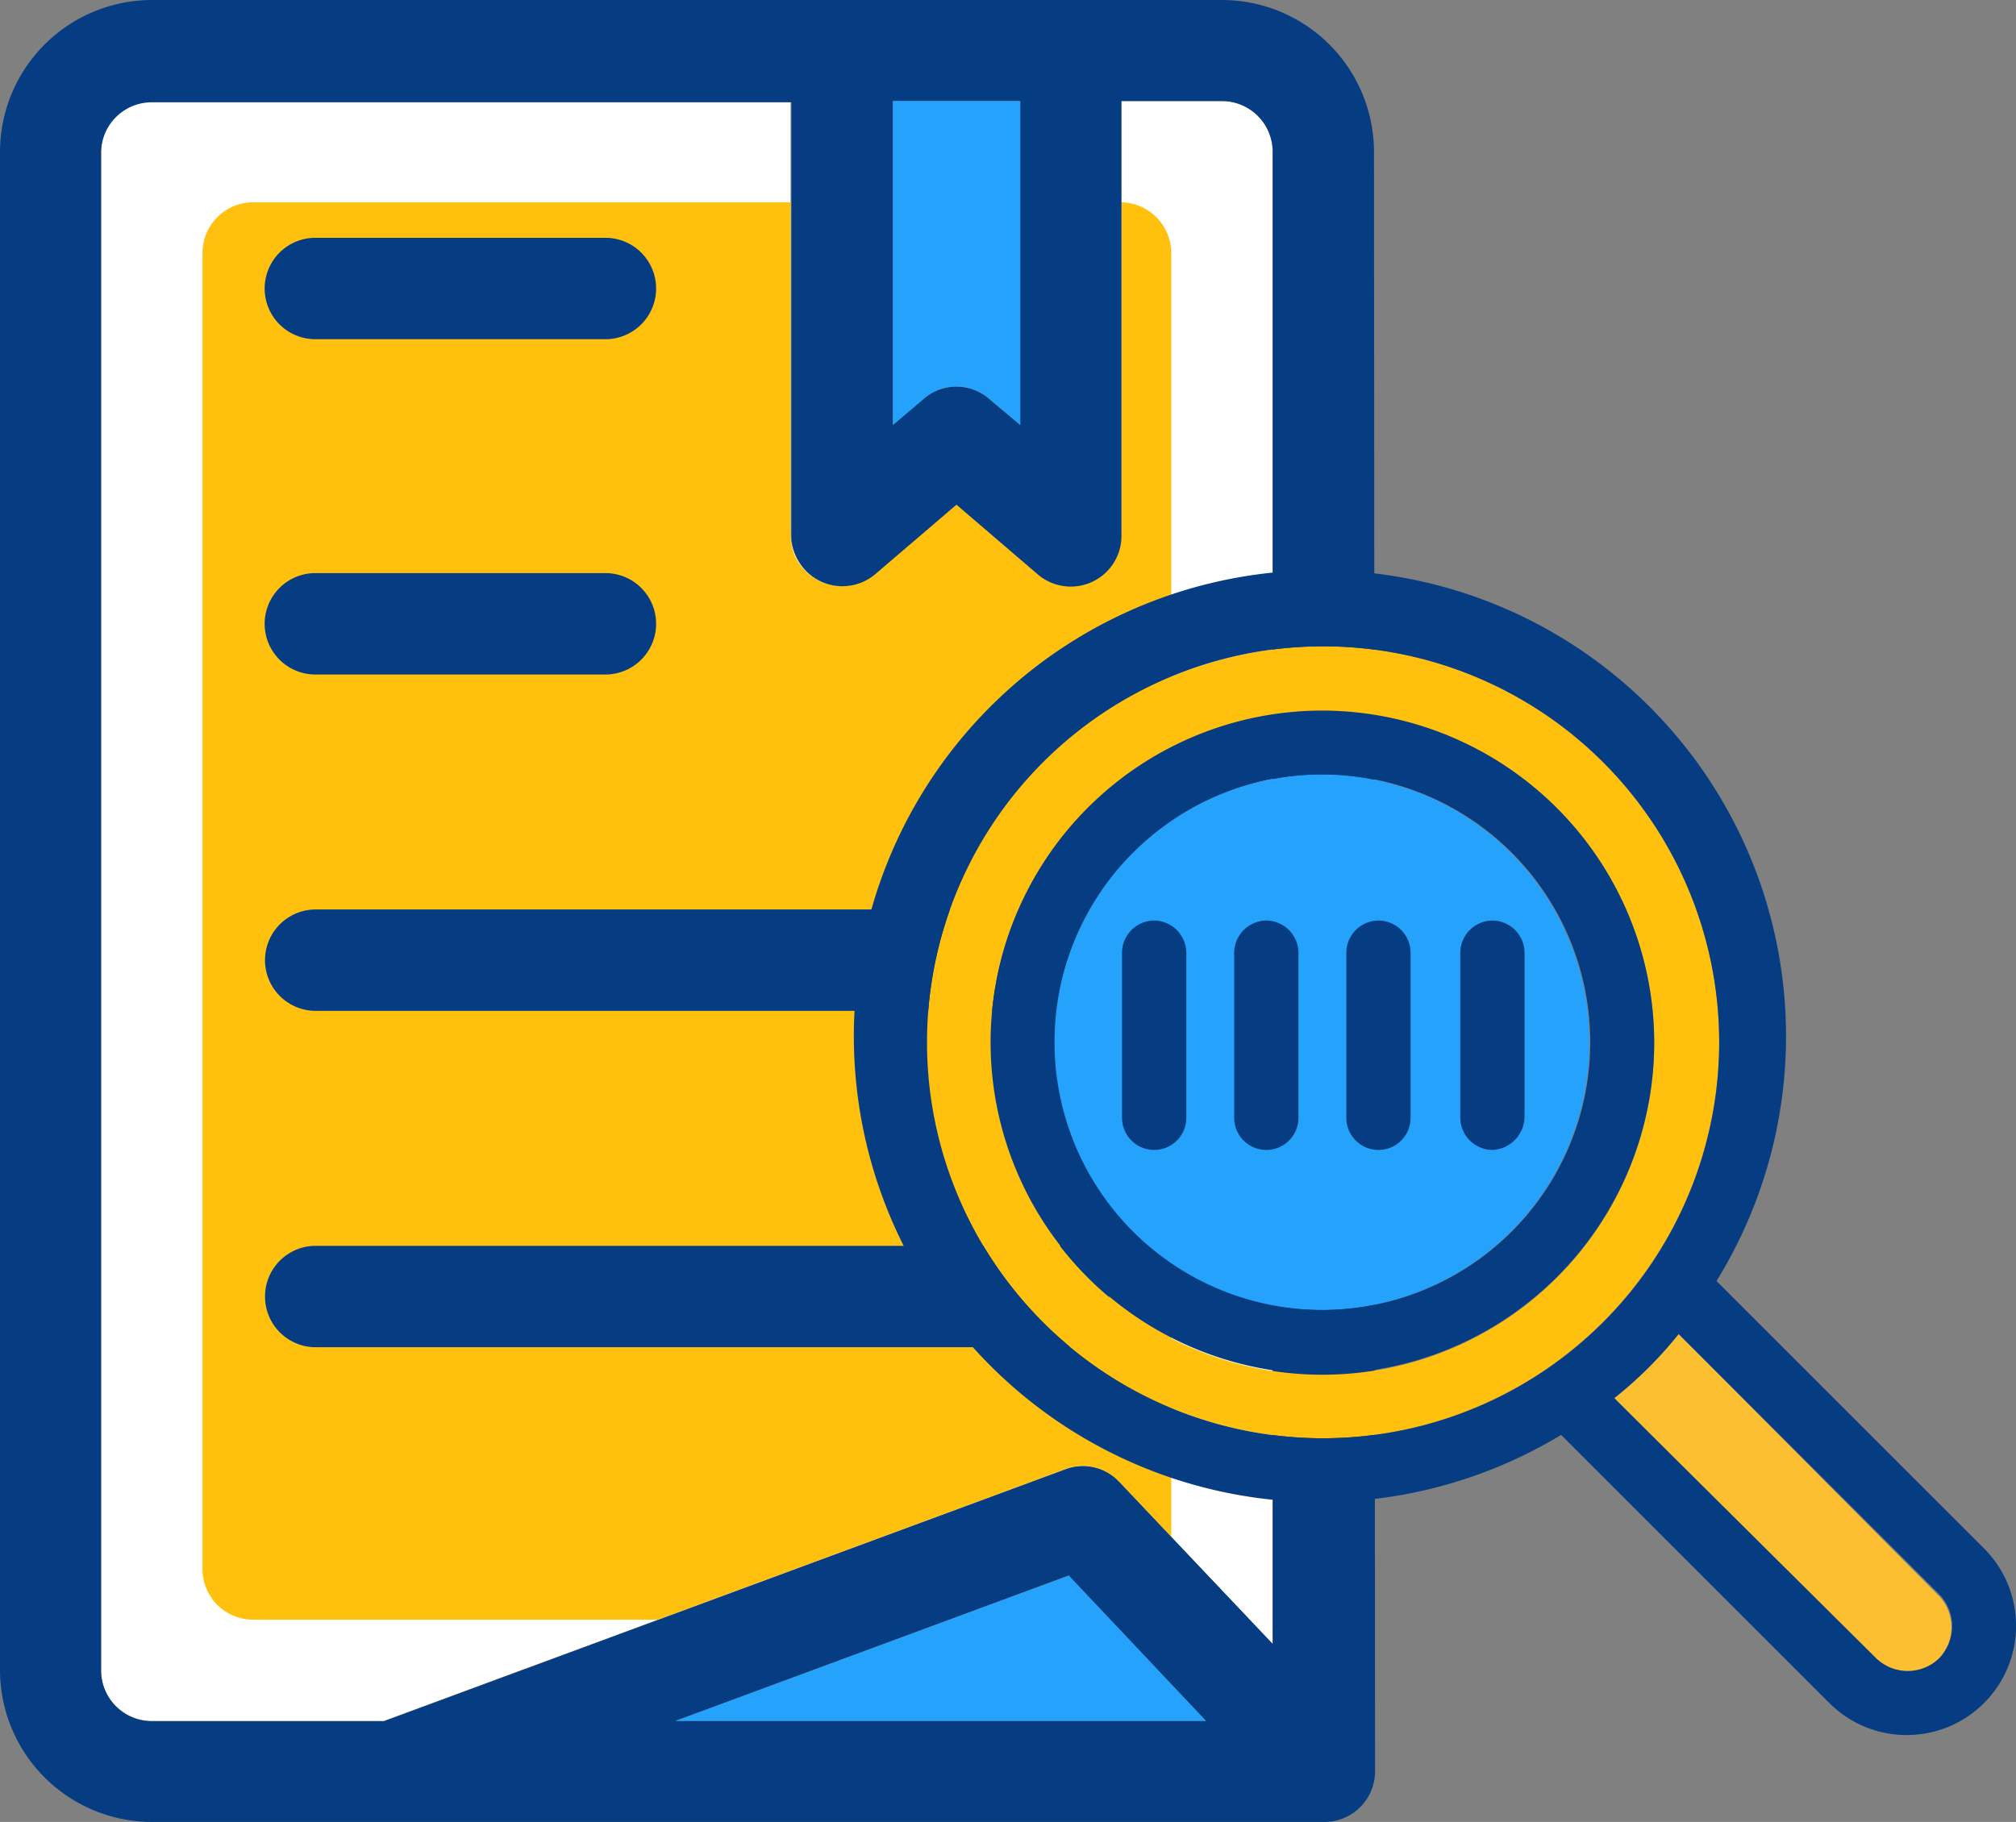
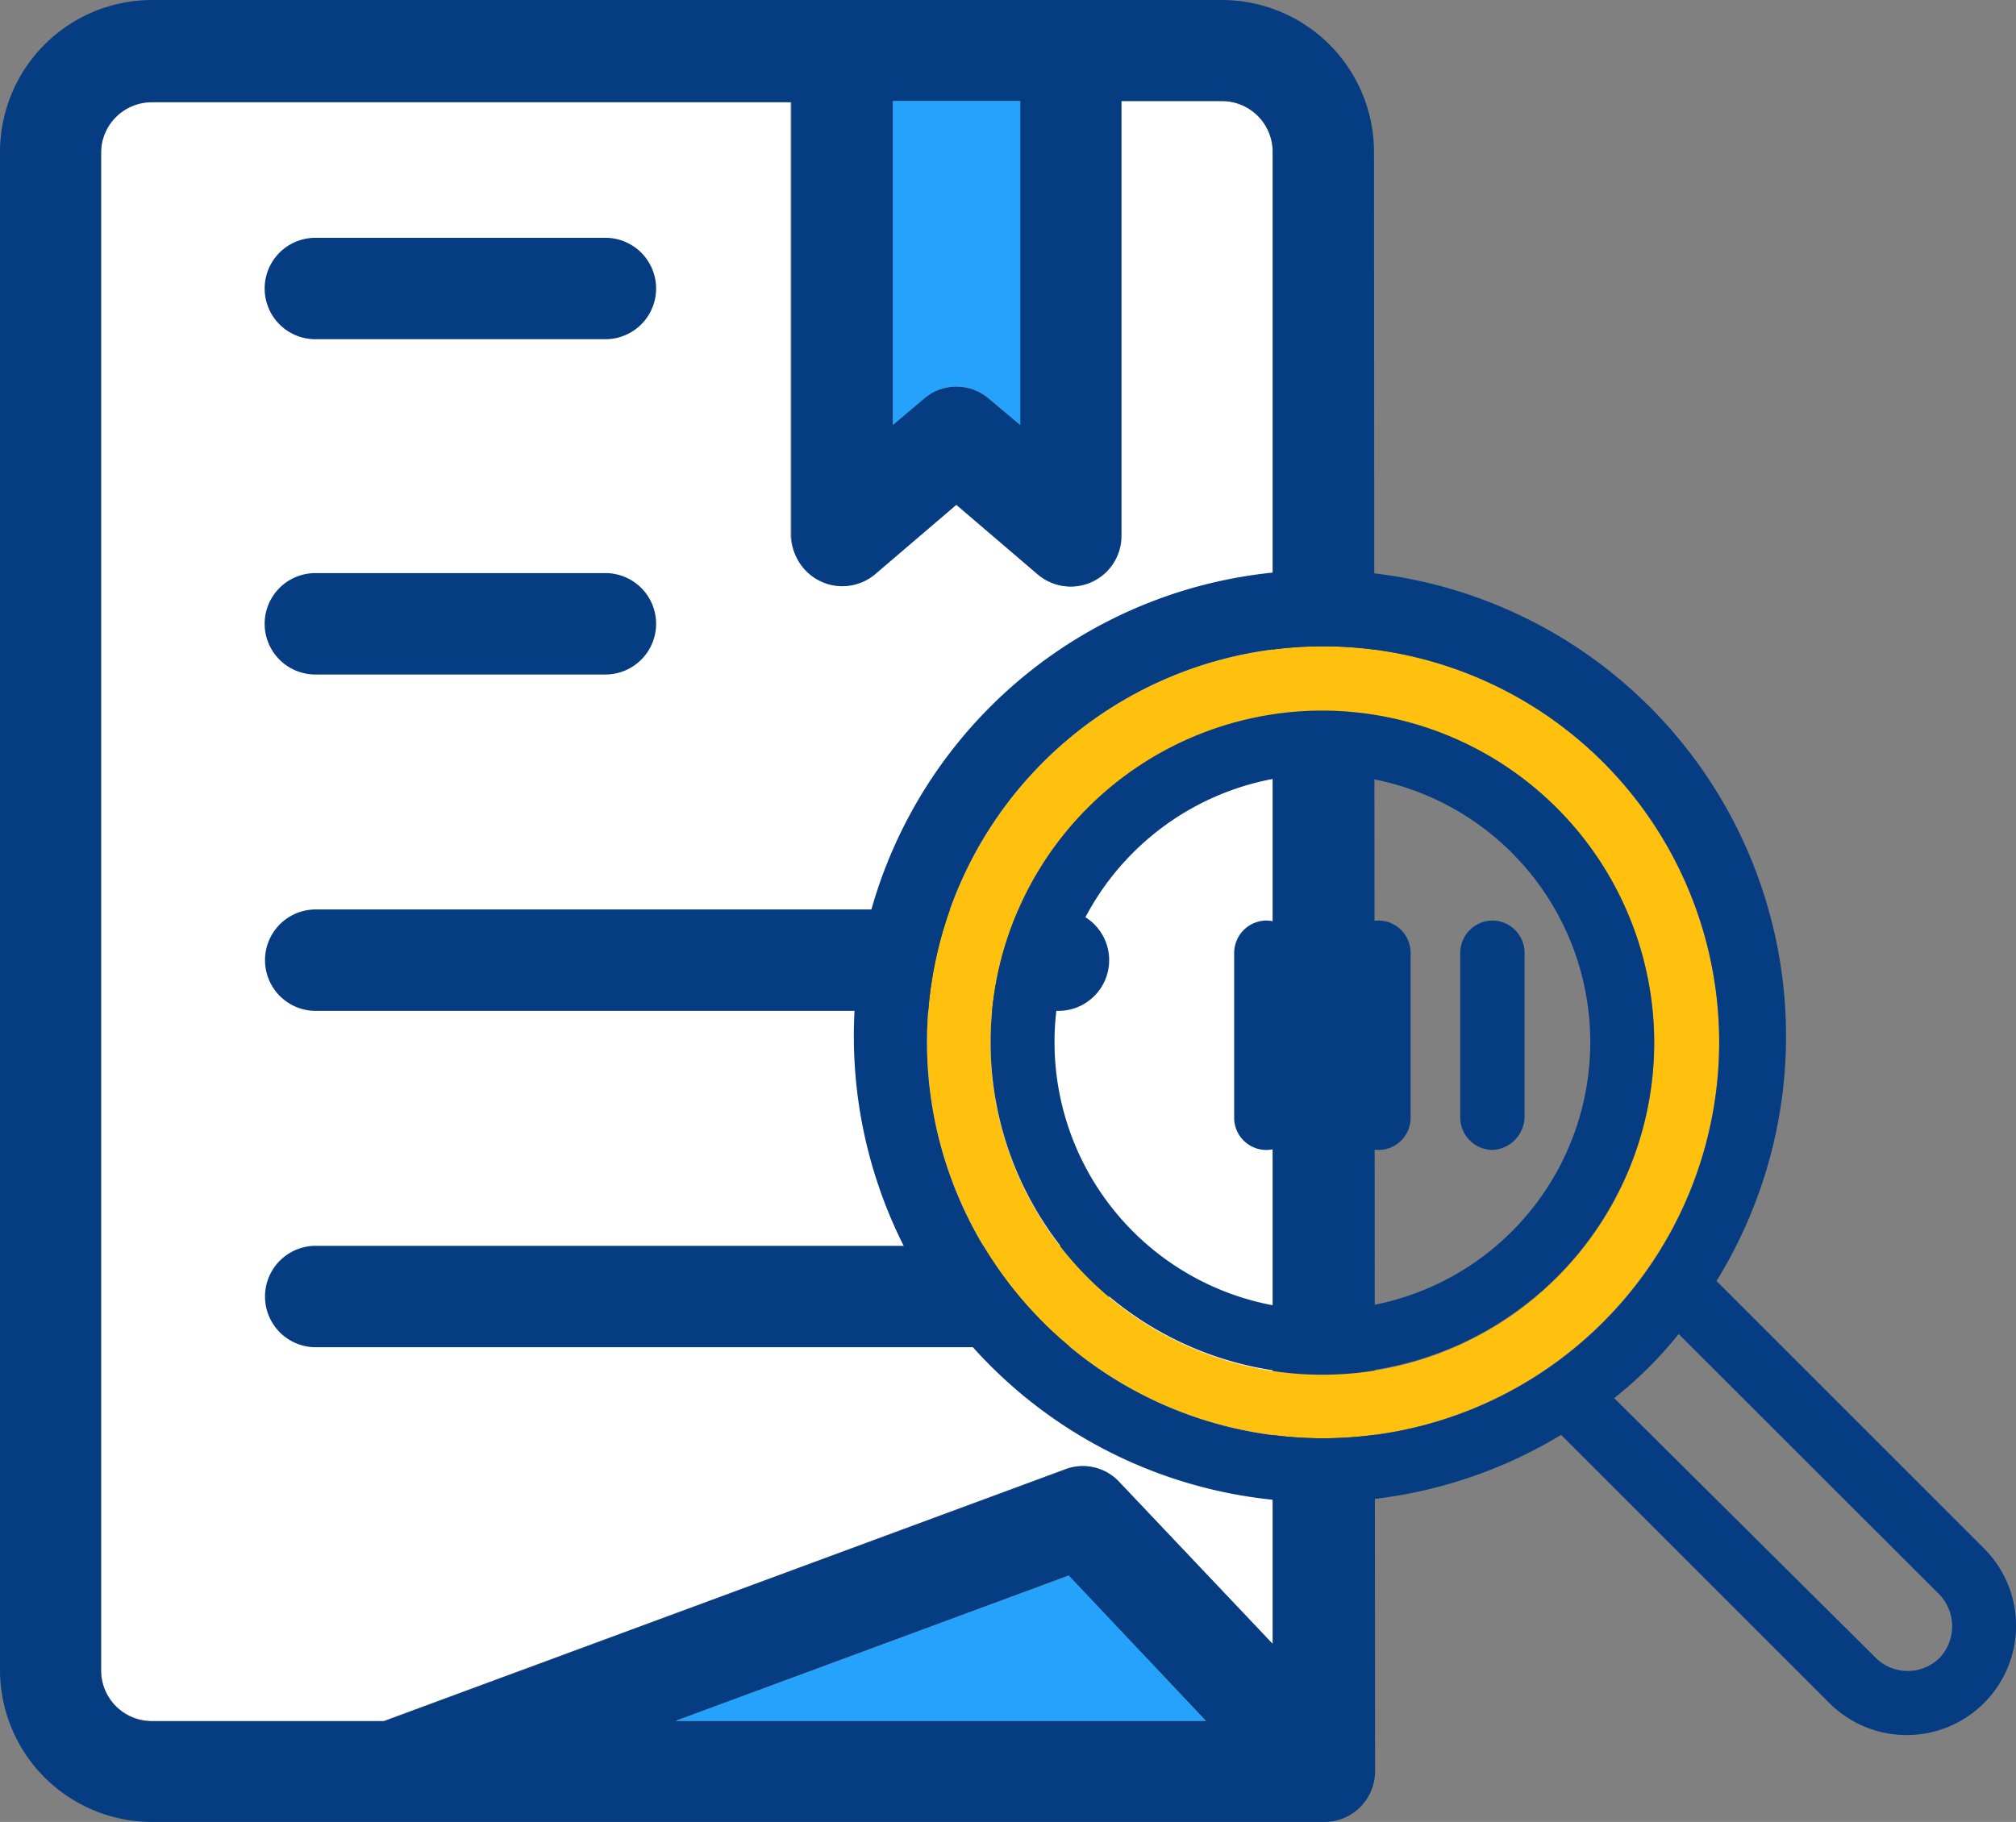
<svg xmlns="http://www.w3.org/2000/svg" viewBox="0 0 112.89 102.05">
  <rect x="0" y="0" width="112.89" height="102.05" fill="#808080" stroke="none" />
  <defs>
    <style>.cls-1{fill:#fff;}.cls-2{fill:#ffc10d;}.cls-3{fill:#063d82;}.cls-4{fill:#25a3fc;}.cls-5{fill:#fdbf32;}</style>
  </defs>
  <g id="Capa_2" data-name="Capa 2">
    <g id="Capa_1-2" data-name="Capa 1">
      <g id="Layer_1" data-name="Layer 1">
        <path class="cls-1" d="M59.65,82.29a2.76,2.76,0,0,1,3,.7l8.61,9.09V8.5a2.84,2.84,0,0,0-2.84-2.84H62.77V30a2.84,2.84,0,0,1-2.84,2.84,2.9,2.9,0,0,1-1.85-.69l-4.55-3.88L49,32.12a2.86,2.86,0,0,1-4-.35A2.83,2.83,0,0,1,44.27,30V5.66H8.5A2.84,2.84,0,0,0,5.66,8.5V93.55A2.84,2.84,0,0,0,8.5,96.39h13Z" />
-         <path class="cls-2" d="M62.79,11.33V30A2.84,2.84,0,0,1,60,32.79a2.9,2.9,0,0,1-1.85-.69l-4.55-3.88L49,32.12A2.86,2.86,0,0,1,44.27,30V11.33H14.18a2.84,2.84,0,0,0-2.84,2.84V87.88a2.83,2.83,0,0,0,2.82,2.84H36.84l22.81-8.43a2.76,2.76,0,0,1,3,.7l2.94,3.09V14.17A2.86,2.86,0,0,0,62.79,11.33Z" />
        <path class="cls-3" d="M33.9,19H17.66a2.84,2.84,0,0,1,0-5.68H33.9a2.84,2.84,0,1,1,0,5.68Z" />
        <path class="cls-3" d="M33.9,37.78H17.66a2.84,2.84,0,0,1,0-5.68H33.9a2.84,2.84,0,1,1,0,5.68Z" />
        <path class="cls-3" d="M59.27,56.62H17.68a2.84,2.84,0,0,1,0-5.68H59.27a2.84,2.84,0,0,1,0,5.68Z" />
        <path class="cls-3" d="M59.27,75.46H17.68a2.84,2.84,0,0,1,0-5.68H59.27a2.84,2.84,0,0,1,0,5.68Z" />
        <path class="cls-3" d="M76.94,8.5A8.52,8.52,0,0,0,68.44,0H8.52A8.52,8.52,0,0,0,0,8.5V93.55a8.52,8.52,0,0,0,8.5,8.5H74.12A2.84,2.84,0,0,0,77,99.21C77,99.14,76.94,8.5,76.94,8.5ZM50,5.66h7.13V23.8l-1.74-1.46a2.82,2.82,0,0,0-3.68,0L50,23.8V5.66ZM37.83,96.39l22-8.14,7.7,8.14Zm33.44-4.31L62.67,83a2.78,2.78,0,0,0-3-.7L21.5,96.41H8.5a2.84,2.84,0,0,1-2.84-2.84v-85A2.84,2.84,0,0,1,8.5,5.73H44.32V30A2.85,2.85,0,0,0,49,32.17l4.56-3.9,4.55,3.9A2.84,2.84,0,0,0,62.8,30V5.66h5.65A2.84,2.84,0,0,1,71.27,8.5V92.1h0Z" />
        <polygon class="cls-4" points="37.83 96.39 67.53 96.39 59.85 88.25 37.83 96.39" />
        <path class="cls-4" d="M55.39,22.34l1.74,1.46V5.66H50V23.8l1.73-1.46A2.77,2.77,0,0,1,55.39,22.34Z" />
        <path class="cls-2" d="M96.27,58.38A22.18,22.18,0,1,0,74.09,80.56h0A22.23,22.23,0,0,0,96.27,58.38ZM74.05,77A18.58,18.58,0,1,1,92.63,58.43,18.58,18.58,0,0,1,74.05,77Z" />
-         <path class="cls-4" d="M89,58.38a15,15,0,1,0-15,15h0A15,15,0,0,0,89,58.38Z" />
-         <path class="cls-5" d="M94,74.72a22.57,22.57,0,0,1-3.59,3.59L105,93a2.54,2.54,0,0,0,3.59-3.59Z" />
+         <path class="cls-4" d="M89,58.38h0A15,15,0,0,0,89,58.38Z" />
        <path class="cls-3" d="M111.12,86.75l-15-15a26.1,26.1,0,1,0-8.7,8.62l15,15a6.12,6.12,0,0,0,8.7-8.62ZM74.05,80.56A22.18,22.18,0,1,1,96.27,58.38,22.18,22.18,0,0,1,74.05,80.56Zm34.57,12.29a2.54,2.54,0,0,1-3.59,0L90.39,78.31A22.57,22.57,0,0,0,94,74.72l14.64,14.63A2.58,2.58,0,0,1,108.62,92.85Z" />
        <path class="cls-3" d="M74.05,39.8A18.58,18.58,0,1,0,92.63,58.38h0A18.62,18.62,0,0,0,74.05,39.8Zm0,33.57a15,15,0,1,1,15-15,15,15,0,0,1-15,15Z" />
-         <path class="cls-3" d="M64.63,51.56a1.81,1.81,0,0,0-1.8,1.8h0v9.25a1.8,1.8,0,0,0,3.6,0V53.36A1.82,1.82,0,0,0,64.63,51.56Z" />
        <path class="cls-3" d="M70.91,51.56a1.82,1.82,0,0,0-1.8,1.8v9.25a1.8,1.8,0,0,0,3.6,0V53.36A1.82,1.82,0,0,0,70.91,51.56Z" />
        <path class="cls-3" d="M77.19,51.56a1.81,1.81,0,0,0-1.8,1.8h0v9.25a1.8,1.8,0,0,0,3.6,0V53.36a1.81,1.81,0,0,0-1.8-1.8Z" />
        <path class="cls-3" d="M83.57,51.56a1.82,1.82,0,0,0-1.8,1.8v9.25a1.82,1.82,0,0,0,1.8,1.8,1.88,1.88,0,0,0,1.8-1.88V53.37A1.81,1.81,0,0,0,83.57,51.56Z" />
      </g>
    </g>
  </g>
</svg>